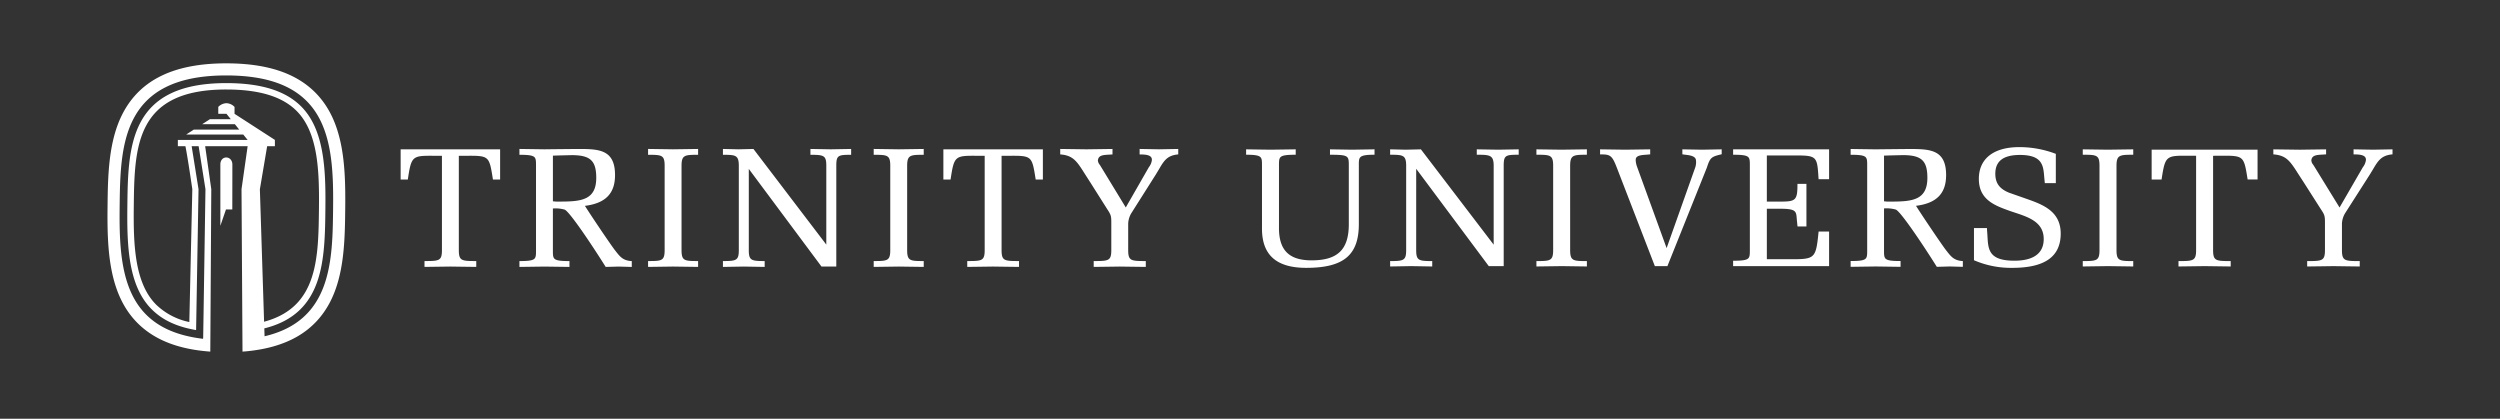
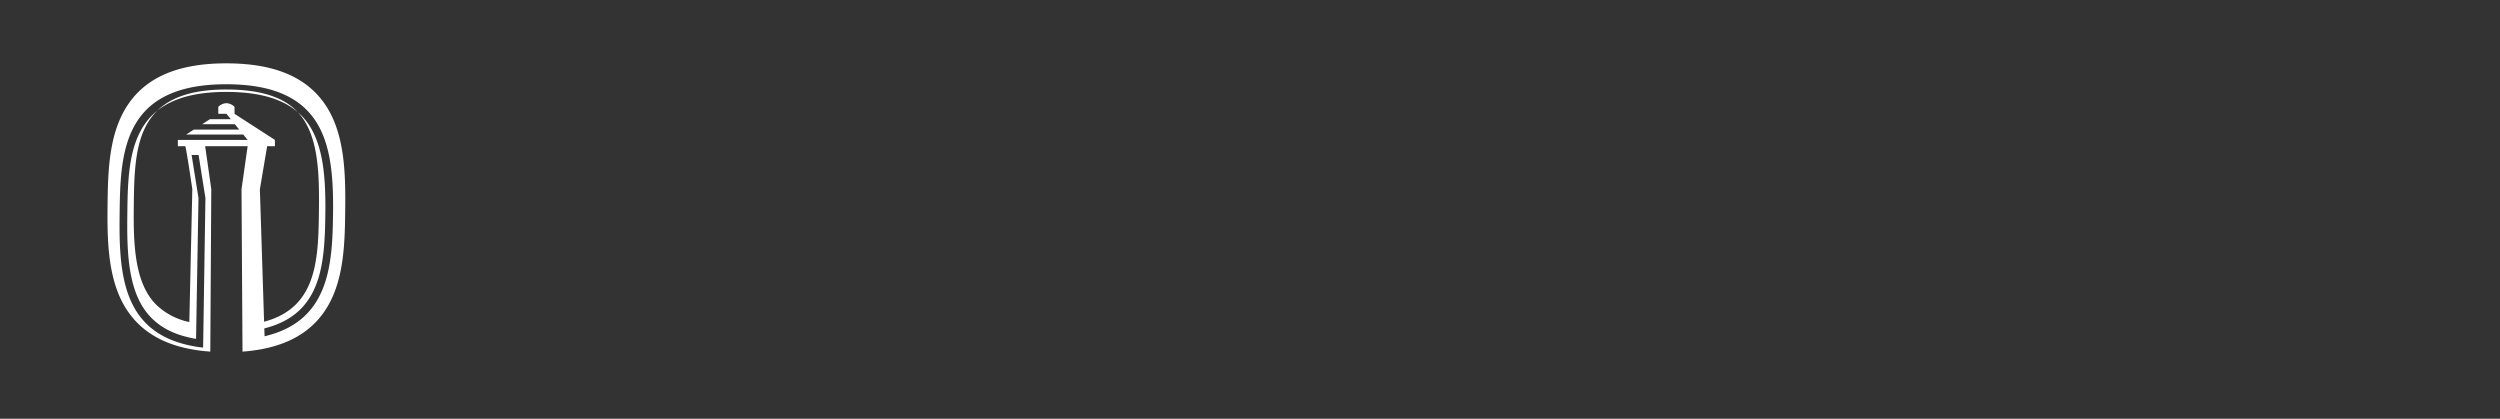
<svg xmlns="http://www.w3.org/2000/svg" width="400" height="67" fill="none">
  <rect width="100%" height="100%" fill="#333333" stroke="none" />
-   <path d="M50.462 14.822c-3.126-3.148-7.784-4.682-14.24-4.686-8.303-.007-13.712 2.585-16.537 7.926-2.366 4.474-2.426 10.155-2.479 15.17-.072 6.819.235 13.861 4.775 18.431 2.693 2.713 6.528 4.224 11.666 4.595l.158-25.988-.98-6.877h6.797l-.98 6.877.158 25.988c.204-.015.362-.025.563-.044 6.542-.612 10.942-3.157 13.394-7.79 2.366-4.473 2.426-10.155 2.48-15.169.072-6.82-.237-13.86-4.776-18.433zm-8.88 15.448l1.163-6.877h1.238V22.383l-6.456-4.172v-1.101a1.861 1.861 0 0 0-1.296-.598 1.902 1.902 0 0 0-1.307.595v1.102h1.308l.699.863h-3.345l-1.232.796h5.22l.7.864h-7.257l-1.226.792 9.128.001.701.864-9.132-.001h-2.032v1.006l1.208.001c.319 1.453 1.107 6.875 1.107 6.875l-.479 21.256a10.762 10.762 0 0 1-5.328-2.803c-3.401-3.427-3.624-9.511-3.561-15.447.104-9.754.202-18.968 14.812-18.956 5.279.003 8.961 1.13 11.258 3.443 3.402 3.428 3.624 9.511 3.562 15.447-.089 8.17-.174 15.957-8.78 18.268l-.675-21.207zm11.715 2.969c-.091 8.46-.192 18.046-10.96 20.562l-.006.001v-.021l-.04-1.219v-.02c9.593-2.379 9.685-10.975 9.774-19.317l.007-1.41c0-5.647-.466-11.344-3.867-14.769-2.5-2.518-6.42-3.745-11.987-3.748-15.631-.011-15.739 10.147-15.843 19.972-.006.468-.009.941-.009 1.413 0 5.69.469 11.34 3.867 14.765 1.745 1.758 4.015 2.827 7.144 3.364l.389-22.535-1.1-6.879h.021v-.005h1.075l.002.005h.02c.012.071 1.091 6.874 1.091 6.877 0 0-.361 23.773-.366 23.778 0 0-.011.141-.035.154-4.006-.478-6.988-1.752-9.117-3.896-4.013-4.043-4.283-10.642-4.214-17.056.107-9.935.226-21.197 17.075-21.184 5.913.004 10.121 1.35 12.863 4.115 4.015 4.042 4.285 10.641 4.215 17.053h-0z" fill="#fff" />
-   <path d="M35.257 26.326v9.803l.898-2.611 1.014-.003c.002-.535.014-6.828.01-7.189-.008-1.467-1.922-1.545-1.922 0zM73.412 40.007V24.931c.178 0 1.038-.004 1.038-.004 3.814-.027 3.814-.027 4.407 3.71l.015.091h1.147v-4.838H64.102v4.838h1.149l.013-.091c.566-3.743.709-3.74 4.365-3.71 0 0 .902.004 1.081.004v15.075c0 1.709-.425 1.762-2.681 1.762h-.108v.936l4.143-.055 1.993.028 2.143.027.001-.108v-.828h-.108c-2.255 0-2.68-.053-2.68-1.762zM98.551 40.235l-.169-.212c-.78-1.018-3.861-5.595-4.795-7.087 3.28-.407 4.818-1.968 4.818-4.921 0-4.18-2.679-4.18-6.073-4.18l-3.481.034-1.738.021-4.002-.058-.001.11v.826h.108c1.392 0 2.014.105 2.295.385.248.248.248.678.248 1.333v13.565c0 .654 0 1.086-.248 1.335-.282.28-.903.384-2.295.384h-.108v.936l4.004-.055 3.999.055v-.935h-.108c-1.39 0-2.013-.103-2.294-.384-.243-.243-.248-.662-.248-1.292v-6.744h.101a5.373 5.373 0 0 1 1.772.187c.778.276 4.426 5.739 6.541 9.117l.034.051 2.08-.055 2.09.058.003-.111v-.82l-.101-.007c-1.302-.099-1.778-.7-2.433-1.535zm-3.151-11.78c0 3.525-2.369 3.797-5.717 3.797l-.269.003a5.693 5.693 0 0 1-.949-.049v-7.303c.171-.005.957-.031.957-.031l2.055-.049c2.97-0 3.923.883 3.923 3.632v0zM111.695 42.704l.001-.108v-.828h-.108c-2.099 0-2.542-.059-2.542-1.762v-13.476c0-1.698.485-1.762 2.542-1.762h.108v-.936l-.111.003-3.893.055-3.999-.058-.001.11v.826h.109c2.097 0 2.542.06 2.542 1.762v13.476c0 1.704-.445 1.762-2.542 1.762h-.109v.936l4.005-.055 3.998.055zM122.347 42.596v-.828h-.11c-2.063 0-2.43-.132-2.43-1.762V27.023c.376.507 11.634 15.627 11.634 15.627h2.367V26.531c0-1.653.283-1.762 2.266-1.762h.109v-.936l-3.261.058-3.252-.058-.001.11v.826h.107c2.065 0 2.433.131 2.433 1.762v12.606c-.376-.495-11.657-15.303-11.657-15.303l-2.404.056-2.478-.058-.001.11v.826h.108c1.927 0 2.433.071 2.433 1.762v13.476c0 1.631-.369 1.762-2.433 1.762h-.108v.937l3.342-.056 3.334.056.002-.109zM143.791 23.89l-3.999-.058v.936h.108c2.096 0 2.542.06 2.542 1.762v13.476c0 1.704-.446 1.762-2.542 1.762h-.108v.936l4.002-.055 4 .055.001-.108v-.828h-.109c-2.097 0-2.542-.059-2.542-1.762v-13.476c0-1.698.484-1.762 2.542-1.762h.109v-.936l-.111.003-3.893.055zM166.861 23.89H150.94v4.838h1.151l.013-.091c.565-3.743.707-3.74 4.365-3.71 0 0 .901.004 1.08.004v15.075c0 1.709-.423 1.762-2.68 1.762h-.109v.936l4.143-.055 1.994.028 2.144.027v-.936h-.11c-2.256 0-2.679-.053-2.679-1.762V24.931c.176 0 1.037-.004 1.037-.004 3.815-.027 3.815-.027 4.409 3.71l.013.091h1.15v-4.838zM188.409 23.835l-2.983.055-3.087-.058v.882h.108c.917 0 1.852.097 1.852.826.001.017.003.035.003.052a2.22 2.22 0 0 1-.48 1.153c-.005.008-3.145 5.483-3.697 6.449l-4.075-6.691-.099-.15a1.204 1.204 0 0 1-.286-.663c0-.043.004-.086.012-.128.13-.73.86-.769 1.787-.82l.536-.033-.001-.104v-.772l-4.171.058-4.191-.058-.001.11v.762l.099.009c1.996.178 2.59 1.119 3.89 3.186l.888 1.385v-.001l2.624 4.151c.623.947.673 1.112.673 2.225v4.346c0 1.709-.429 1.762-2.709 1.762h-.109v.936l2.159-.027 2.011-.028 2.01.028 2.155.027.001-.108v-.828h-.108c-2.279 0-2.708-.053-2.708-1.762v-4.235c.027-.625.221-1.232.562-1.758l3.867-6.106.491-.817c.776-1.324 1.288-2.2 2.992-2.377l.097-.011v-.87l-.112.003zM216.358 23.952l-3.56-.057-.001.106v.759h.105c2.907 0 2.907.201 2.907 1.767v9.347c0 4.053-1.778 5.782-5.948 5.782-1.835 0-3.139-.417-3.989-1.277-.86-.869-1.264-2.207-1.235-4.091v-9.807c0-.653-.001-1.084.249-1.333.285-.283.915-.388 2.325-.388h.104v-.865l-4.04.057-1.895-.027-2-.03-.001.106v.759h.104c1.295 0 1.908.109 2.187.387.248.247.248.663.248 1.292V36.589c0 4.216 2.315 6.266 7.078 6.266 5.979 0 8.418-2.031 8.418-7.008v-9.409c-.001-.625-.001-1.038.25-1.288.278-.277.903-.391 2.156-.391h.104v-.865l-.106.002-3.46.055zM236.284 23.895v.865h.104c2.019 0 2.6.076 2.6 1.767v12.62c-.363-.475-11.641-15.251-11.641-15.251l-2.426.057-2.498-.058-.002.106v.759h.105c1.952 0 2.462.07 2.462 1.767v13.479c0 1.636-.372 1.767-2.462 1.767h-.105v.865l3.372-.058 3.364.058.001-.106v-.759h-.105c-2.089 0-2.462-.131-2.462-1.767V27.005c.365.489 11.612 15.574 11.612 15.574h2.388V26.526c0-1.657.289-1.767 2.295-1.767h.105v-.865l-3.287.057-3.42-.057zM249.861 23.952l-4.034-.057-.001.105v.759h.105c2.125 0 2.574.059 2.574 1.767v13.478c0 1.707-.45 1.767-2.574 1.767h-.105v.865l4.04-.057 4.034.057.001-.105v-.759h-.104c-2.124 0-2.573-.059-2.573-1.767V26.526c0-1.702.491-1.767 2.573-1.767h.104v-.865l-.105.001-3.935.055zM272.32 23.952l-3.141-.057-.001.106v.691l.459.062c.699.083 1.655.198 1.718.874.048.386.011.777-.109 1.147.002-.006-3.922 11.05-4.587 12.922-.191-.524-4.698-12.93-4.698-12.93a3.68 3.68 0 0 1-.251-1.114c0-.036.002-.071.006-.107 0-.674.897-.738 1.689-.794l.63-.056-.004-.095v-.706l-4.013.057-4.006-.057v.809h.104c1.518 0 1.816.145 2.58 2.134l6.08 15.741h2.011l6.303-15.74c.523-1.603.695-1.763 2.298-2.138l.081-.018v-.788l-.108.002-3.041.055zM277.299 23.896v.863h.104c1.411 0 2.04.105 2.324.389.25.249.25.681.25 1.334v13.513c0 .653 0 1.084-.25 1.333-.284.284-.913.389-2.324.389h-.104v.863h15.356v-5.539h-1.677l-.01.094c-.381 3.794-.54 4.28-3.385 4.335h-4.888v-8.072h2.073c2.604 0 2.63.383 2.715 1.653l.12 1.187.094-.006h1.332v-6.809h-1.436v.104c0 2.577-.32 2.729-2.825 2.729h-2.073v-7.384h4.611c3.426 0 3.44.206 3.658 3.642l.01.154h1.681v-4.77h-15.356zM324.65 31.957l-3.208-1.127c-1.534-.628-2.191-1.538-2.191-3.038 0-2.018 1.29-3 3.941-3 3.604 0 3.74 1.712 3.884 3.526l.095.989.095-.004h1.666V24.615l-.069-.025a16.394 16.394 0 0 0-5.782-1.051c-4.109 0-6.465 1.851-6.465 5.078 0 3.364 2.56 4.277 5.035 5.159l.678.227c2.293.759 4.665 1.544 4.665 4.242 0 2.866-2.537 3.468-4.666 3.468-4.13 0-4.22-1.758-4.336-3.984l-.087-1.246-.097.004h-1.973v5.15l.062.027a14.888 14.888 0 0 0 6.068 1.192c5.214 0 7.748-1.796 7.748-5.49-.001-3.341-2.502-4.503-5.063-5.408zM337.279 23.952l-4.035-.057-.001.105v.759h.104c2.125 0 2.574.059 2.574 1.767v13.478c0 1.707-.449 1.767-2.574 1.767h-.104v.865l4.04-.057 4.035.057.001-.105v-.759h-.104c-2.124 0-2.575-.059-2.575-1.767V26.526c0-1.702.492-1.767 2.575-1.767h.104v-.865l-.107.001-3.933.055zM344.263 23.951v4.769h1.589l.013-.088c.571-3.745.715-3.744 4.413-3.714l1.098.005v15.081c0 1.713-.43 1.767-2.714 1.767h-.104v.865l2.141-.029 2.039-.028 2.034.028 2.14.029v-.865h-.104c-2.283 0-2.713-.054-2.713-1.767V24.924c.173-.001 1.056-.005 1.056-.005 3.856-.028 3.856-.028 4.456 3.714l.014.087h1.588v-4.769h-16.946zM382.696 23.896l-3.01.055c-.006 0-3.116-.057-3.116-.057l-.001.106v.704h.105c.928 0 1.875.099 1.875.832a.939.939 0 0 1 .002.053 2.293 2.293 0 0 1-.485 1.153c-.004.007-3.192 5.513-3.738 6.458-.176-.285-4.122-6.7-4.122-6.7l-.101-.151a1.203 1.203 0 0 1-.289-.662c0-.043.004-.087.013-.129.132-.735.872-.776 1.808-.826l.539-.032-.001-.098v-.705l-4.208.057-4.23-.057-.001.105v.695l.095.009c2.019.179 2.62 1.122 3.935 3.188l.898 1.387 2.649 4.152c.63.945.681 1.111.681 2.227v4.346c0 1.713-.434 1.767-2.741 1.767h-.104v.865l2.154-.028 2.052-.029 2.05.029 2.153.028v-.865h-.104c-2.307 0-2.742-.054-2.742-1.767v-4.236a3.498 3.498 0 0 1 .571-1.76l3.904-6.107.498-.82c.784-1.325 1.301-2.2 3.024-2.379l.094-.009v-.8l-.107.002zM311.523 40.23l-.167-.212c-.784-1.024-3.868-5.604-4.797-7.088 3.28-.405 4.819-1.965 4.819-4.915 0-4.175-2.677-4.175-6.066-4.175l-3.479.035-1.737.02-3.994-.056-.001.105v.822h.104c1.391 0 2.014.104 2.295.386.25.249.25.681.25 1.335v13.556c0 .654 0 1.086-.25 1.335-.281.281-.904.385-2.295.385h-.104v.928l3.997-.056 3.992.056.001-.104v-.823h-.104c-1.391 0-2.014-.104-2.296-.385-.244-.244-.248-.662-.248-1.293v-6.744c.05 0 .1-.001.1-.001a5.444 5.444 0 0 1 1.777.188c.776.274 4.423 5.735 6.54 9.113l.031.05 2.076-.057 2.086.058.001-.106v-.815l-.096-.007c-1.304-.098-1.778-.701-2.435-1.534zm-3.142-11.776c0 3.527-2.37 3.8-5.718 3.8l-.268.002a5.727 5.727 0 0 1-.952-.049v-7.308l.952-.031 2.062-.049c2.971 0 3.924.883 3.924 3.634v0z" fill="#fff" />
+   <path d="M50.462 14.822c-3.126-3.148-7.784-4.682-14.24-4.686-8.303-.007-13.712 2.585-16.537 7.926-2.366 4.474-2.426 10.155-2.479 15.17-.072 6.819.235 13.861 4.775 18.431 2.693 2.713 6.528 4.224 11.666 4.595l.158-25.988-.98-6.877h6.797l-.98 6.877.158 25.988c.204-.015.362-.025.563-.044 6.542-.612 10.942-3.157 13.394-7.79 2.366-4.473 2.426-10.155 2.48-15.169.072-6.82-.237-13.86-4.776-18.433zm-8.88 15.448l1.163-6.877h1.238V22.383l-6.456-4.172v-1.101a1.861 1.861 0 0 0-1.296-.598 1.902 1.902 0 0 0-1.307.595v1.102h1.308l.699.863h-3.345l-1.232.796h5.22l.7.864h-7.257l-1.226.792 9.128.001.701.864-9.132-.001h-2.032v1.006l1.208.001c.319 1.453 1.107 6.875 1.107 6.875l-.479 21.256a10.762 10.762 0 0 1-5.328-2.803c-3.401-3.427-3.624-9.511-3.561-15.447.104-9.754.202-18.968 14.812-18.956 5.279.003 8.961 1.13 11.258 3.443 3.402 3.428 3.624 9.511 3.562 15.447-.089 8.17-.174 15.957-8.78 18.268l-.675-21.207zm11.715 2.969c-.091 8.46-.192 18.046-10.96 20.562l-.006.001v-.021l-.04-1.219v-.02c9.593-2.379 9.685-10.975 9.774-19.317c0-5.647-.466-11.344-3.867-14.769-2.5-2.518-6.42-3.745-11.987-3.748-15.631-.011-15.739 10.147-15.843 19.972-.006.468-.009.941-.009 1.413 0 5.69.469 11.34 3.867 14.765 1.745 1.758 4.015 2.827 7.144 3.364l.389-22.535-1.1-6.879h.021v-.005h1.075l.002.005h.02c.012.071 1.091 6.874 1.091 6.877 0 0-.361 23.773-.366 23.778 0 0-.011.141-.035.154-4.006-.478-6.988-1.752-9.117-3.896-4.013-4.043-4.283-10.642-4.214-17.056.107-9.935.226-21.197 17.075-21.184 5.913.004 10.121 1.35 12.863 4.115 4.015 4.042 4.285 10.641 4.215 17.053h-0z" fill="#fff" />
</svg>